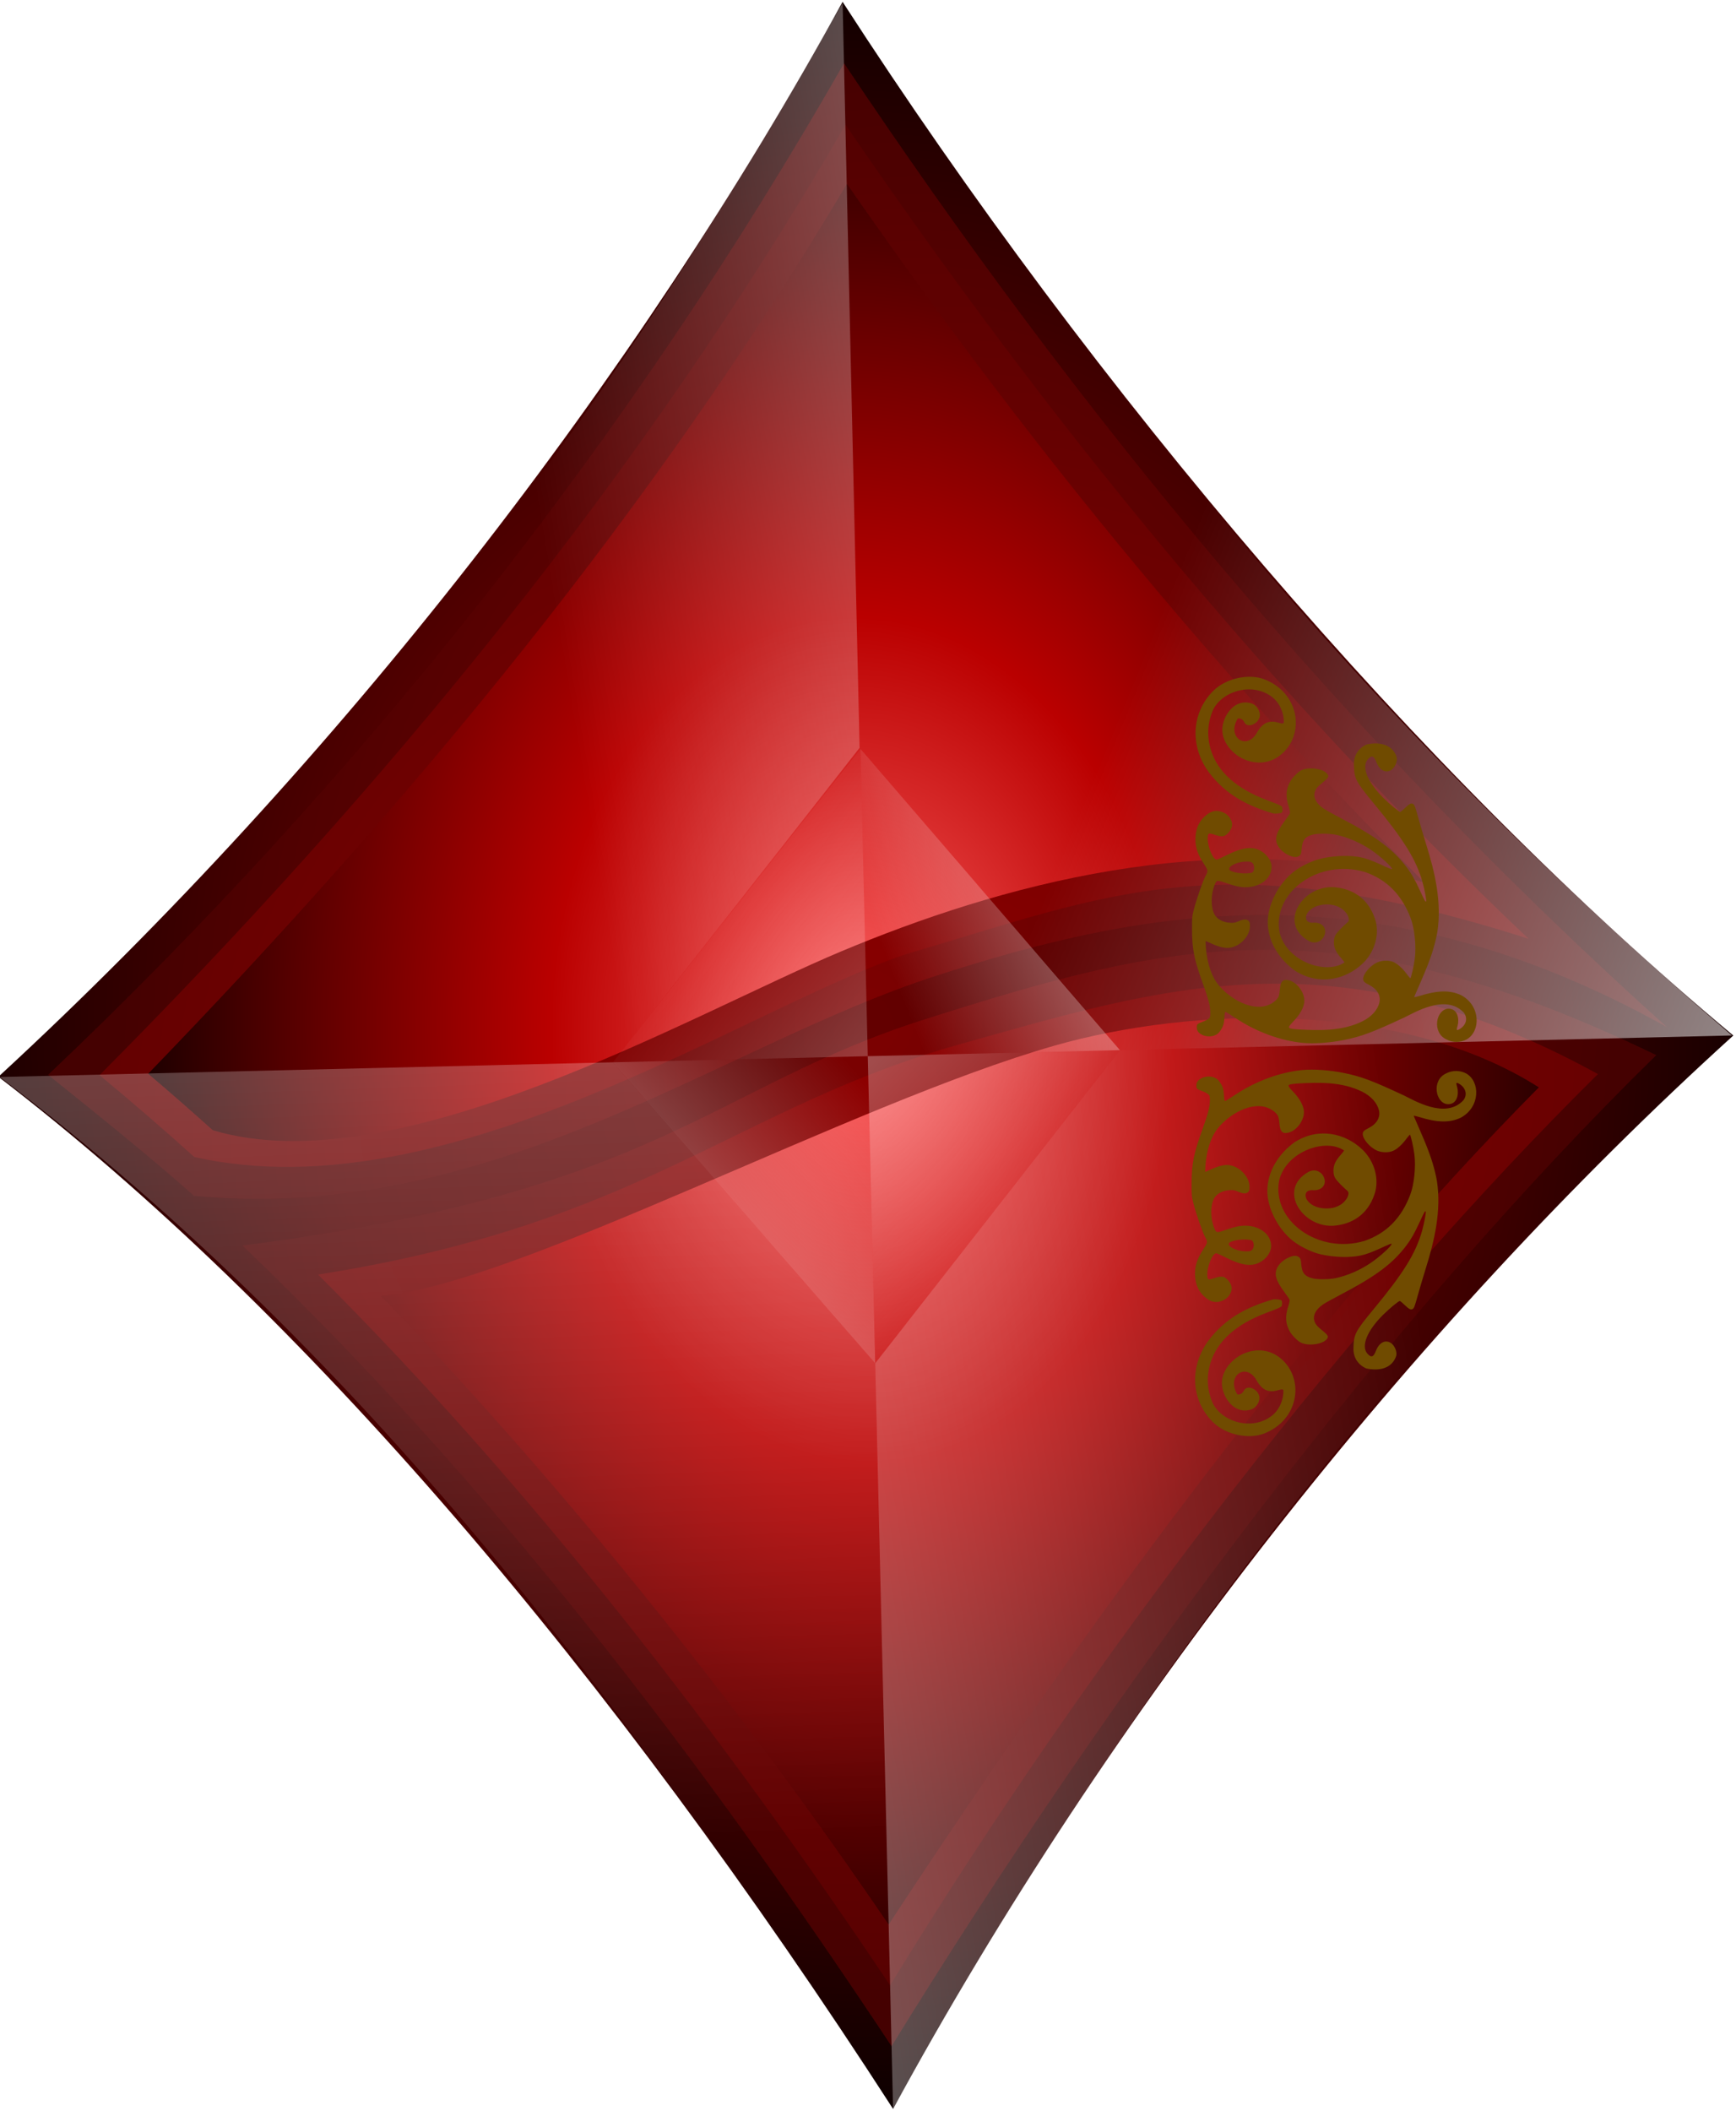
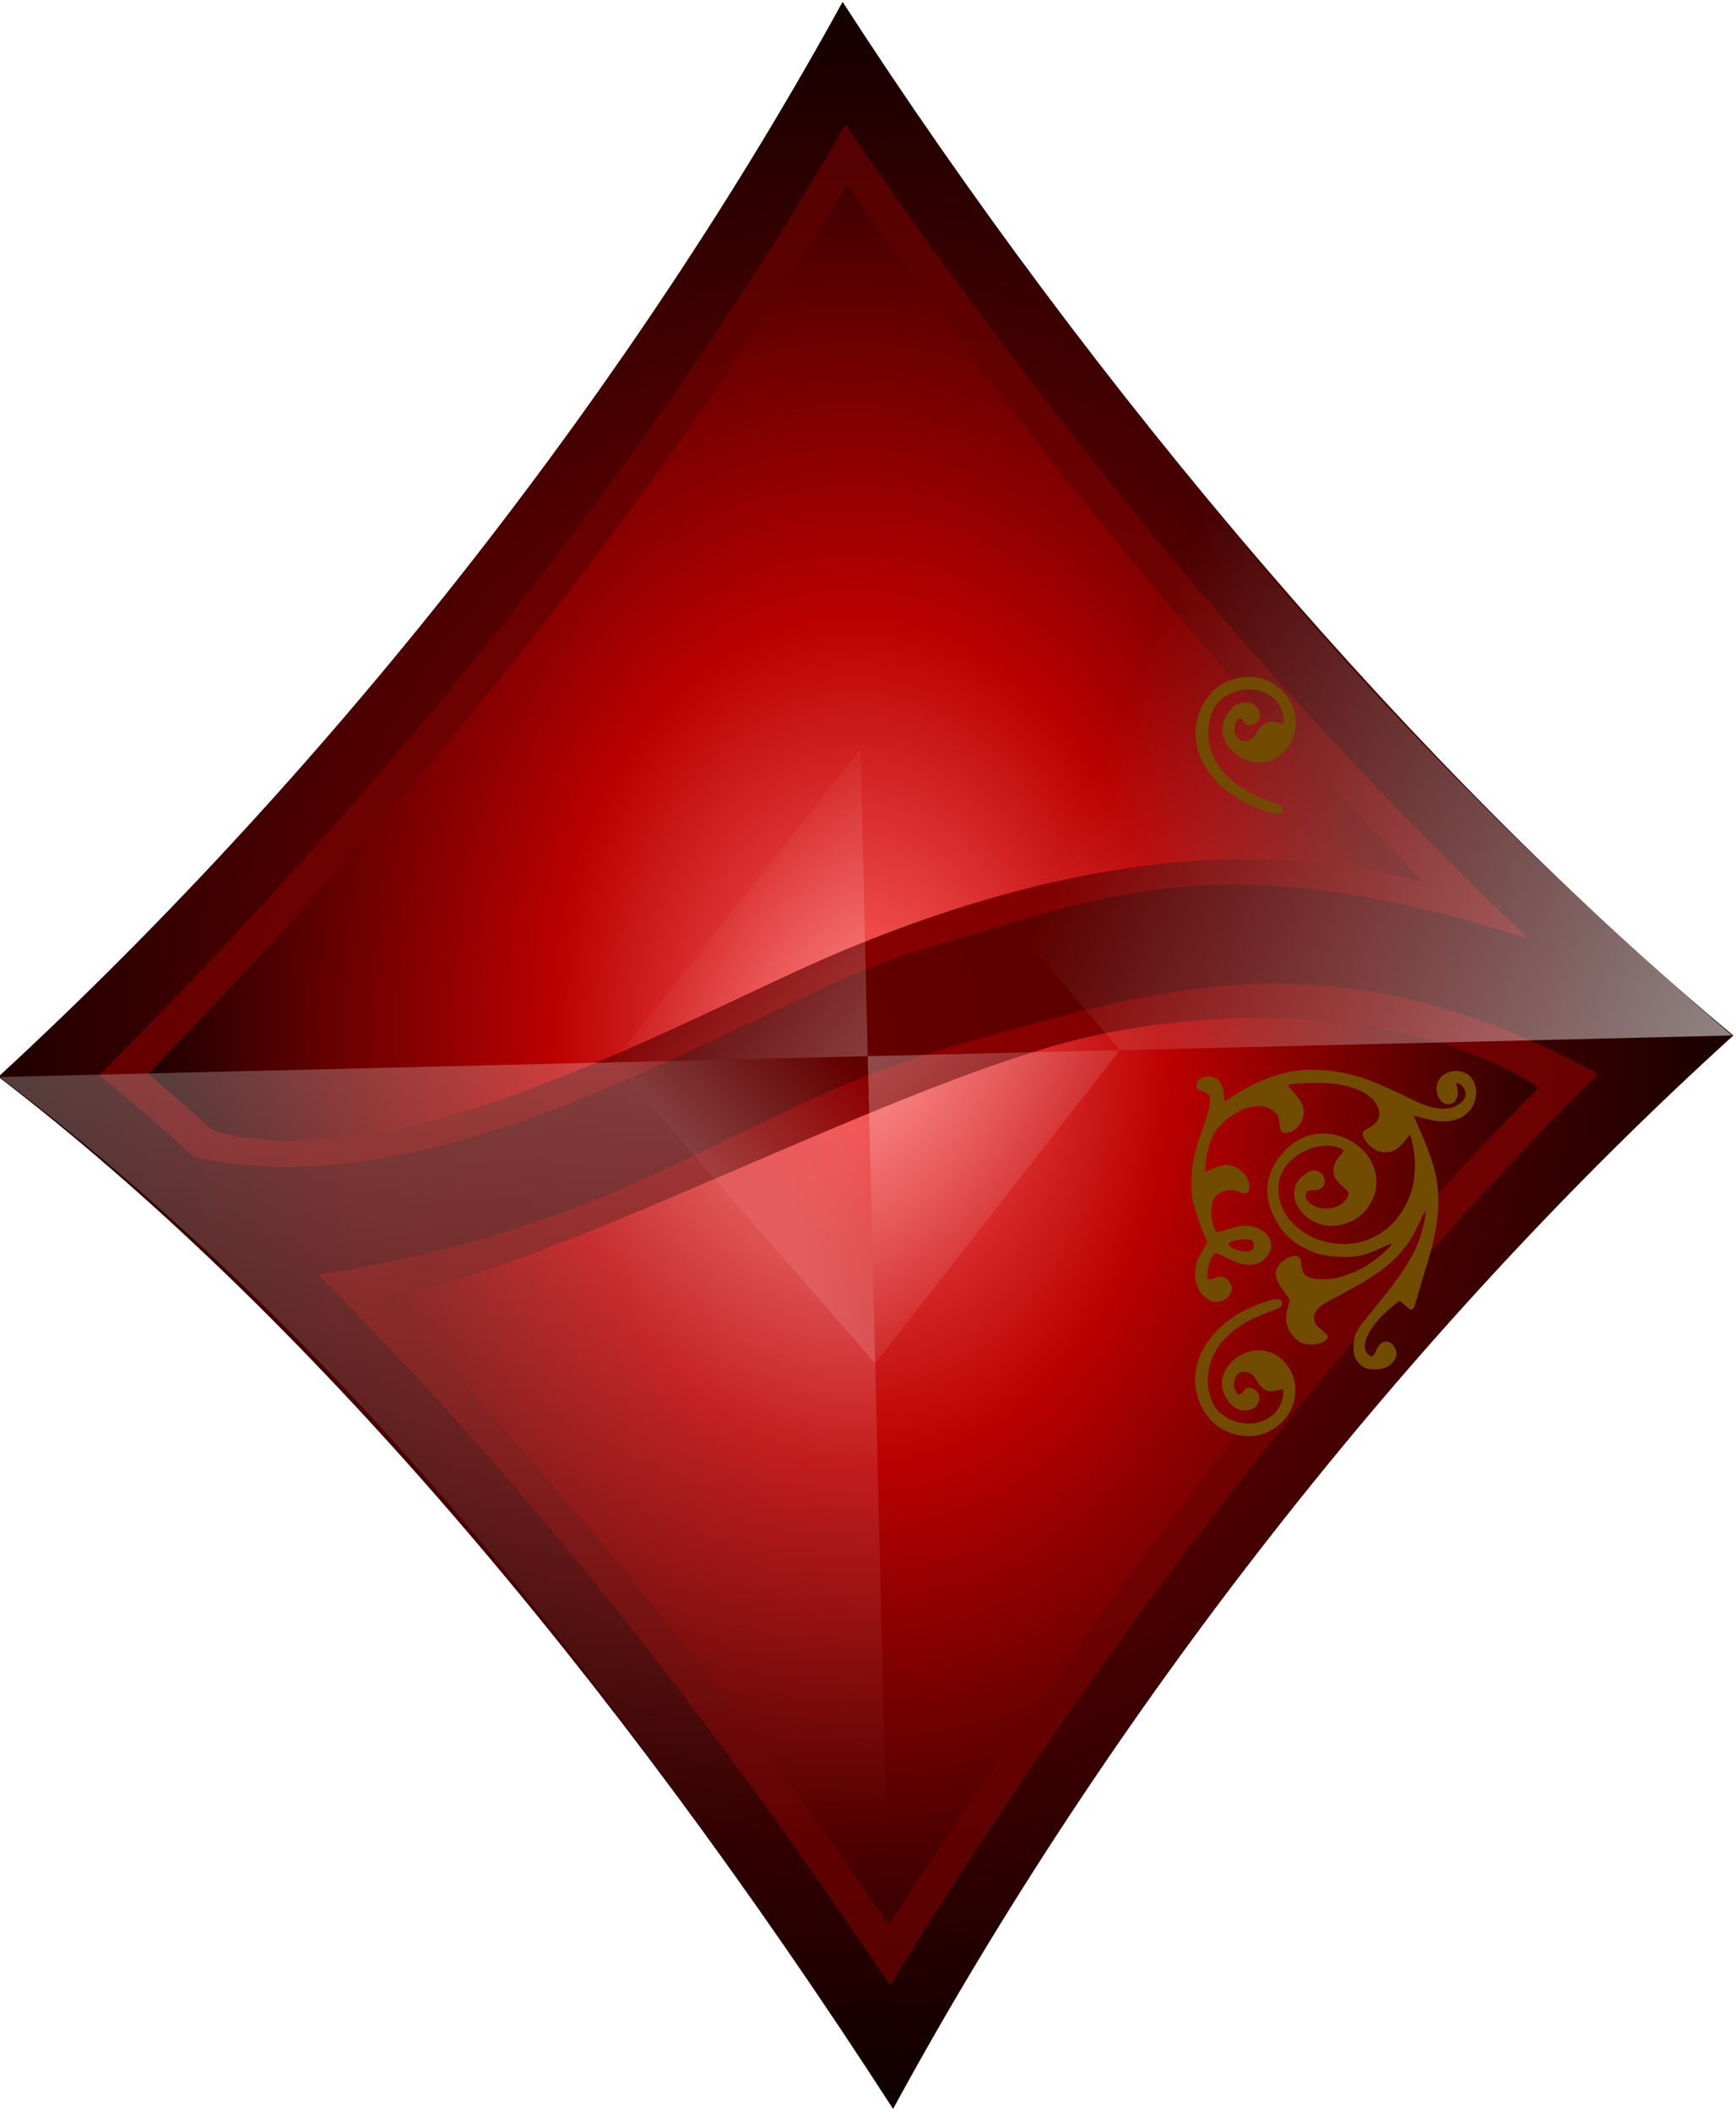
<svg xmlns="http://www.w3.org/2000/svg" xmlns:ns1="http://www.inkscape.org/namespaces/inkscape" xmlns:ns2="http://sodipodi.sourceforge.net/DTD/sodipodi-0.dtd" xmlns:xlink="http://www.w3.org/1999/xlink" width="246.831" height="300" id="svg3964" version="1.1" ns1:version="0.48.4 r9939" ns2:docname="Diamonds Symbol by Merlin2525.svg">
  <title id="title4127">Diamonds Symbol by Merlin2525.svg</title>
  <defs id="defs3966">
    <filter id="filter6045-5" ns1:label="Combined lighting" ns1:menu="Bevels" ns1:menu-tooltip="Basic specular bevel to use for building textures" color-interpolation-filters="sRGB">
      <feGaussianBlur id="feGaussianBlur6047-7" stdDeviation="6" in="SourceGraphic" result="result0" />
      <feDiffuseLighting id="feDiffuseLighting6049-3" lighting-color="#ffffff" diffuseConstant="1" surfaceScale="4" result="result5">
        <feDistantLight id="feDistantLight6051-2" elevation="45" azimuth="235" />
      </feDiffuseLighting>
      <feComposite k4="0" k3="0" k2="0" id="feComposite6053-1" in2="SourceGraphic" k1="1.4" in="result5" result="fbSourceGraphic" operator="arithmetic" />
      <feGaussianBlur id="feGaussianBlur6055-1" result="result0" in="fbSourceGraphic" stdDeviation="6" />
      <feSpecularLighting id="feSpecularLighting6057-5" specularExponent="25" specularConstant="1" surfaceScale="4" lighting-color="#ffffff" result="result1" in="result0">
        <feDistantLight id="feDistantLight6059-9" azimuth="235" elevation="45" />
      </feSpecularLighting>
      <feComposite k4="0" k1="0" id="feComposite6061-3" in2="result1" k3="1" k2="1" operator="arithmetic" result="result4" in="fbSourceGraphic" />
      <feComposite id="feComposite6063-0" in2="SourceGraphic" operator="in" result="result2" in="result4" />
    </filter>
    <filter id="filter6045-5-4" ns1:label="Combined lighting" ns1:menu="Bevels" ns1:menu-tooltip="Basic specular bevel to use for building textures" color-interpolation-filters="sRGB">
      <feGaussianBlur id="feGaussianBlur6047-7-9" stdDeviation="6" in="SourceGraphic" result="result0" />
      <feDiffuseLighting id="feDiffuseLighting6049-3-0" lighting-color="#ffffff" diffuseConstant="1" surfaceScale="4" result="result5">
        <feDistantLight id="feDistantLight6051-2-0" elevation="45" azimuth="235" />
      </feDiffuseLighting>
      <feComposite k4="0" k3="0" k2="0" id="feComposite6053-1-2" in2="SourceGraphic" k1="1.4" in="result5" result="fbSourceGraphic" operator="arithmetic" />
      <feGaussianBlur id="feGaussianBlur6055-1-9" result="result0" in="fbSourceGraphic" stdDeviation="6" />
      <feSpecularLighting id="feSpecularLighting6057-5-1" specularExponent="25" specularConstant="1" surfaceScale="4" lighting-color="#ffffff" result="result1" in="result0">
        <feDistantLight id="feDistantLight6059-9-1" azimuth="235" elevation="45" />
      </feSpecularLighting>
      <feComposite k4="0" k1="0" id="feComposite6061-3-9" in2="result1" k3="1" k2="1" operator="arithmetic" result="result4" in="fbSourceGraphic" />
      <feComposite id="feComposite6063-0-6" in2="SourceGraphic" operator="in" result="result2" in="result4" />
    </filter>
    <filter id="filter6045-5-3" ns1:label="Combined lighting" ns1:menu="Bevels" ns1:menu-tooltip="Basic specular bevel to use for building textures" color-interpolation-filters="sRGB">
      <feGaussianBlur id="feGaussianBlur6047-7-94" stdDeviation="6" in="SourceGraphic" result="result0" />
      <feDiffuseLighting id="feDiffuseLighting6049-3-9" lighting-color="#ffffff" diffuseConstant="1" surfaceScale="4" result="result5">
        <feDistantLight id="feDistantLight6051-2-09" elevation="45" azimuth="235" />
      </feDiffuseLighting>
      <feComposite k4="0" k3="0" k2="0" id="feComposite6053-1-4" in2="SourceGraphic" k1="1.4" in="result5" result="fbSourceGraphic" operator="arithmetic" />
      <feGaussianBlur id="feGaussianBlur6055-1-5" result="result0" in="fbSourceGraphic" stdDeviation="6" />
      <feSpecularLighting id="feSpecularLighting6057-5-4" specularExponent="25" specularConstant="1" surfaceScale="4" lighting-color="#ffffff" result="result1" in="result0">
        <feDistantLight id="feDistantLight6059-9-15" azimuth="235" elevation="45" />
      </feSpecularLighting>
      <feComposite k4="0" k1="0" id="feComposite6061-3-0" in2="result1" k3="1" k2="1" operator="arithmetic" result="result4" in="fbSourceGraphic" />
      <feComposite id="feComposite6063-0-3" in2="SourceGraphic" operator="in" result="result2" in="result4" />
    </filter>
    <radialGradient ns1:collect="always" xlink:href="#linearGradient4283-96-2" id="radialGradient8243" gradientUnits="userSpaceOnUse" gradientTransform="matrix(-1.047,-0.145,0.147,-1.063,-188.754,-267.257)" cx="-510.363" cy="-657.693" fx="-510.363" fy="-657.693" r="402.557" />
    <linearGradient id="linearGradient4283-96-2">
      <stop style="stop-color:#eeeeee;stop-opacity:1" offset="0" id="stop4285-9-8" />
      <stop id="stop4287-2-1" offset="0.254" style="stop-color:#980101;stop-opacity:1" />
      <stop style="stop-color:#000000;stop-opacity:1" offset="1" id="stop4289-59-8" />
    </linearGradient>
    <radialGradient ns1:collect="always" xlink:href="#linearGradient4275-9-3" id="radialGradient8245" gradientUnits="userSpaceOnUse" gradientTransform="matrix(-0.271,0.663,-1.228,-0.501,-441.444,153.191)" cx="76.245" cy="-465.713" fx="76.245" fy="-465.713" r="402.557" />
    <linearGradient id="linearGradient4275-9-3">
      <stop id="stop4277-7-6" offset="0" style="stop-color:#eeeeee;stop-opacity:1" />
      <stop style="stop-color:#d40000;stop-opacity:1" offset="0.311" id="stop4281-6-1" />
      <stop id="stop4279-1-9" offset="1" style="stop-color:#000000;stop-opacity:1" />
    </linearGradient>
    <radialGradient ns1:collect="always" xlink:href="#linearGradient4153-8-7" id="radialGradient8247" gradientUnits="userSpaceOnUse" gradientTransform="matrix(0.143,0.733,-0.586,0.115,122.658,364.978)" cx="167.18" cy="-7.093" fx="167.18" fy="-7.093" r="401.418" />
    <linearGradient ns1:collect="always" id="linearGradient4153-8-7">
      <stop style="stop-color:#000000;stop-opacity:1;" offset="0" id="stop4155-72-9" />
      <stop style="stop-color:#000000;stop-opacity:0;" offset="1" id="stop4157-1-9" />
    </linearGradient>
    <radialGradient ns1:collect="always" xlink:href="#linearGradient3824-0-5" id="radialGradient8249" gradientUnits="userSpaceOnUse" gradientTransform="matrix(0.724,-0.081,0.098,0.874,-145.572,317.842)" cx="447.73" cy="331.097" fx="447.73" fy="331.097" r="329.516" />
    <linearGradient id="linearGradient3824-0-5">
      <stop style="stop-color:#ff3b3b;stop-opacity:1;" offset="0" id="stop3826-9-9" />
      <stop id="stop3832-9-6" offset="0.5" style="stop-color:#980101;stop-opacity:1" />
      <stop style="stop-color:#000000;stop-opacity:1" offset="1" id="stop3828-8-8" />
    </linearGradient>
    <radialGradient ns1:collect="always" xlink:href="#linearGradient3816-1-9" id="radialGradient8251" gradientUnits="userSpaceOnUse" gradientTransform="matrix(0.075,0.697,-0.922,0.1,401.871,57.204)" cx="796.987" cy="288.455" fx="796.987" fy="288.455" r="329.516" />
    <linearGradient id="linearGradient3816-1-9">
      <stop id="stop3818-1-1" offset="0" style="stop-color:#eeeeee;stop-opacity:1" />
      <stop style="stop-color:#980101;stop-opacity:1" offset="0.479" id="stop3820-3-1" />
      <stop id="stop3822-6-3" offset="1" style="stop-color:#000000;stop-opacity:1" />
    </linearGradient>
    <radialGradient ns1:collect="always" xlink:href="#linearGradient3816-1-9" id="radialGradient8253" gradientUnits="userSpaceOnUse" gradientTransform="matrix(-0.028,0.56,-0.516,-0.026,394.21,214.107)" cx="812.602" cy="168.808" fx="812.602" fy="168.808" r="329.516" />
    <filter id="filter6045-5-9" ns1:label="Combined lighting" ns1:menu="Bevels" ns1:menu-tooltip="Basic specular bevel to use for building textures" color-interpolation-filters="sRGB">
      <feGaussianBlur id="feGaussianBlur6047-7-4" stdDeviation="6" in="SourceGraphic" result="result0" />
      <feDiffuseLighting id="feDiffuseLighting6049-3-97" lighting-color="#ffffff" diffuseConstant="1" surfaceScale="4" result="result5">
        <feDistantLight id="feDistantLight6051-2-3" elevation="45" azimuth="235" />
      </feDiffuseLighting>
      <feComposite k4="0" k3="0" k2="0" id="feComposite6053-1-1" in2="SourceGraphic" k1="1.4" in="result5" result="fbSourceGraphic" operator="arithmetic" />
      <feGaussianBlur id="feGaussianBlur6055-1-4" result="result0" in="fbSourceGraphic" stdDeviation="6" />
      <feSpecularLighting id="feSpecularLighting6057-5-9" specularExponent="25" specularConstant="1" surfaceScale="4" lighting-color="#ffffff" result="result1" in="result0">
        <feDistantLight id="feDistantLight6059-9-5" azimuth="235" elevation="45" />
      </feSpecularLighting>
      <feComposite k4="0" k1="0" id="feComposite6061-3-5" in2="result1" k3="1" k2="1" operator="arithmetic" result="result4" in="fbSourceGraphic" />
      <feComposite id="feComposite6063-0-1" in2="SourceGraphic" operator="in" result="result2" in="result4" />
    </filter>
    <radialGradient r="61.742" fy="200.932" fx="-91.799" cy="200.932" cx="-91.799" gradientTransform="matrix(0.033,1.344,-1.199,0.03,128.39,340.215)" gradientUnits="userSpaceOnUse" id="radialGradient10703" xlink:href="#linearGradient15398" ns1:collect="always" />
    <linearGradient id="linearGradient15398">
      <stop style="stop-color:#640000;stop-opacity:1" offset="0" id="stop15400" />
      <stop id="stop15414" offset="0.5" style="stop-color:#530000;stop-opacity:1;" />
      <stop style="stop-color:#000000;stop-opacity:1" offset="1" id="stop15402" />
    </linearGradient>
    <radialGradient r="57.62" fy="217.15" fx="-113.502" cy="217.15" cx="-113.502" gradientTransform="matrix(0.91,0.147,-0.195,1.208,28.633,-21.297)" gradientUnits="userSpaceOnUse" id="radialGradient10705" xlink:href="#linearGradient15390" ns1:collect="always" />
    <linearGradient ns1:collect="always" id="linearGradient15390">
      <stop style="stop-color:#7d0101;stop-opacity:1" offset="0" id="stop15392" />
      <stop style="stop-color:#450101;stop-opacity:1" offset="1" id="stop15394" />
    </linearGradient>
    <radialGradient r="53.294" fy="218.497" fx="-55.922" cy="218.497" cx="-55.922" gradientTransform="matrix(1.406,-0.243,0.212,1.224,-86.237,-61.942)" gradientUnits="userSpaceOnUse" id="radialGradient10707" xlink:href="#linearGradient15382" ns1:collect="always" />
    <linearGradient ns1:collect="always" id="linearGradient15382">
      <stop style="stop-color:#8e0000;stop-opacity:1" offset="0" id="stop15384" />
      <stop style="stop-color:#550101;stop-opacity:1" offset="1" id="stop15386" />
    </linearGradient>
    <radialGradient r="49.45" fy="224.289" fx="-116.184" cy="224.289" cx="-116.184" gradientTransform="matrix(1.142,-0.016,0.022,1.557,11.33,-128.564)" gradientUnits="userSpaceOnUse" id="radialGradient10709" xlink:href="#linearGradient15444" ns1:collect="always" />
    <linearGradient id="linearGradient15444">
      <stop style="stop-color:#ff6363;stop-opacity:1" offset="0" id="stop15446" />
      <stop id="stop15454" offset="0.391" style="stop-color:#ba0000;stop-opacity:1" />
      <stop style="stop-color:#000000;stop-opacity:1" offset="1" id="stop15448" />
    </linearGradient>
    <linearGradient y2="165.849" x2="-95.017" y1="274.376" x1="-93.763" gradientTransform="translate(-7.7720437e-7,-3.4829798e-6)" gradientUnits="userSpaceOnUse" id="linearGradient10711" xlink:href="#linearGradient14802" ns1:collect="always" />
    <linearGradient id="linearGradient14802">
      <stop id="stop14804" offset="0" style="stop-color:#ffffff;stop-opacity:0.669;" />
      <stop id="stop14806" offset="1" style="stop-color:#fffbfb;stop-opacity:0;" />
    </linearGradient>
    <linearGradient y2="182.279" x2="-158.415" y1="171.561" x1="-80.235" gradientTransform="translate(-2.6771324e-6,5.6118173e-6)" gradientUnits="userSpaceOnUse" id="linearGradient10713" xlink:href="#linearGradient14802" ns1:collect="always" />
    <linearGradient y2="238.172" x2="-132.154" y1="217.806" x1="-178.58" gradientUnits="userSpaceOnUse" id="linearGradient10715" xlink:href="#linearGradient14802" ns1:collect="always" />
    <linearGradient y2="238.44" x2="-97.428" y1="247.015" x1="-158.075" gradientUnits="userSpaceOnUse" id="linearGradient10717" xlink:href="#linearGradient14802" ns1:collect="always" />
    <linearGradient y2="204.983" x2="-129.442" y1="236.496" x1="-96.702" gradientUnits="userSpaceOnUse" id="linearGradient10719" xlink:href="#linearGradient14802" ns1:collect="always" />
    <linearGradient y2="219.91" x2="-116.333" y1="199.555" x1="-93.323" gradientUnits="userSpaceOnUse" id="linearGradient10721" xlink:href="#linearGradient14802" ns1:collect="always" />
    <linearGradient y2="233.172" x2="-105.176" y1="208.746" x1="-135.692" gradientUnits="userSpaceOnUse" id="linearGradient10723" xlink:href="#linearGradient14802" ns1:collect="always" />
    <linearGradient y2="232.268" x2="-116.839" y1="240.862" x1="-140.064" gradientUnits="userSpaceOnUse" id="linearGradient10725" xlink:href="#linearGradient14802" ns1:collect="always" />
    <filter id="filter6045-5-7" ns1:label="Combined lighting" ns1:menu="Bevels" ns1:menu-tooltip="Basic specular bevel to use for building textures" color-interpolation-filters="sRGB">
      <feGaussianBlur id="feGaussianBlur6047-7-7" stdDeviation="6" in="SourceGraphic" result="result0" />
      <feDiffuseLighting id="feDiffuseLighting6049-3-00" lighting-color="#ffffff" diffuseConstant="1" surfaceScale="4" result="result5">
        <feDistantLight id="feDistantLight6051-2-8" elevation="45" azimuth="235" />
      </feDiffuseLighting>
      <feComposite k4="0" k3="0" k2="0" id="feComposite6053-1-17" in2="SourceGraphic" k1="1.4" in="result5" result="fbSourceGraphic" operator="arithmetic" />
      <feGaussianBlur id="feGaussianBlur6055-1-3" result="result0" in="fbSourceGraphic" stdDeviation="6" />
      <feSpecularLighting id="feSpecularLighting6057-5-0" specularExponent="25" specularConstant="1" surfaceScale="4" lighting-color="#ffffff" result="result1" in="result0">
        <feDistantLight id="feDistantLight6059-9-12" azimuth="235" elevation="45" />
      </feSpecularLighting>
      <feComposite k4="0" k1="0" id="feComposite6061-3-2" in2="result1" k3="1" k2="1" operator="arithmetic" result="result4" in="fbSourceGraphic" />
      <feComposite id="feComposite6063-0-0" in2="SourceGraphic" operator="in" result="result2" in="result4" />
    </filter>
  </defs>
  <ns2:namedview id="base" pagecolor="#ffffff" bordercolor="#666666" borderopacity="1.0" ns1:pageopacity="0.0" ns1:pageshadow="2" ns1:zoom="1.2608332" ns1:cx="134.44526" ns1:cy="132.23443" ns1:document-units="px" ns1:current-layer="layer1" showgrid="false" ns1:window-width="1309" ns1:window-height="744" ns1:window-x="57" ns1:window-y="24" ns1:window-maximized="1" fit-margin-top="0" fit-margin-left="0" fit-margin-right="0" fit-margin-bottom="0" showborder="false" ns1:showpageshadow="false" />
  <g ns1:label="Layer 1" ns1:groupmode="layer" id="layer1" transform="translate(-282.088,-391.101)">
    <g transform="matrix(2.66,0,0,2.66,-1984.997,727.086)" id="g46899">
      <g id="g10120" transform="matrix(-0.751,0.018,-0.018,-0.751,814.91,98.454)">
        <path style="fill:url(#radialGradient10703);fill-opacity:1;fill-rule:nonzero;stroke:none" d="m -178.444,221.332 c 23.65,-20.428 45.595,-47.087 61.599,-74.898 19.332,31.564 40.55,57.743 61.885,74.921 -24.82,21.79 -46.683,48.79 -61.885,74.999 -17.301,-28.224 -39.78,-55.938 -61.6,-75.022 z" id="path10122" ns1:connector-curvature="0" ns2:nodetypes="ccccc" />
-         <path ns1:connector-curvature="0" id="path10124" d="m -173.739,222.038 c 22.651,21.349 40.978,44.846 56.895,69.95 15.821,-26.231 35.638,-50.08 58.344,-70.581 -2.944,-2.482 -7.376,-6.218 -10.172,-8.853 -21.279,-2.484 -37.672,9.779 -53.12,14.371 -14.685,4.365 -31.297,7.302 -51.947,-4.886 z m 101.708,-13.099 c -17.269,-17.311 -31.816,-37.341 -44.813,-58.047 -16.596,25.581 -36.632,51.035 -56.088,69.176 22.71,11.678 34.727,8.807 51.926,3.809 15.299,-4.446 19.234,-11.845 48.975,-14.938 z" style="fill:url(#radialGradient10705);fill-opacity:1;fill-rule:nonzero;stroke:none" ns2:nodetypes="ccccsccccsc" />
        <path ns1:connector-curvature="0" id="path10126" d="m -164.052,228.552 c 17.915,17.771 33.494,37.896 47.209,59.065 14.971,-24.533 34.135,-46.642 54.684,-66.318 -2.242,-1.948 -4.442,-3.944 -6.6,-5.982 -17.987,-4.502 -39.548,9.718 -51.072,13.238 -14.204,3.776 -22.393,7.569 -44.22,0 z m 86.689,-21.806 c -14.908,-15.634 -27.896,-33.29 -39.48,-51.521 -15.229,23.605 -34.395,47.118 -51.905,63.595 18.411,10.699 31.032,6.85 45.223,3.24 16.11,-4.099 22.994,-12.248 46.162,-15.313 z" style="fill:url(#radialGradient10707);fill-opacity:1;fill-rule:nonzero;stroke:none" ns2:nodetypes="cccccccccccc" />
        <path ns1:connector-curvature="0" id="path10128" d="m -156.735,232.732 c 14.829,15.534 28.065,32.727 39.891,50.673 14.288,-22.788 32.102,-43.25 51.221,-62.088 -1.521,-1.356 -3.022,-2.734 -4.504,-4.131 -13.114,-4.233 -34.208,7.431 -45.016,11.655 -11.05,4.319 -26.768,8.458 -41.592,3.892 z m 74.935,-27.612 c -12.795,-13.959 -24.809,-29.723 -35.044,-45.572 -15.078,21.847 -31.333,42.724 -47.678,58.428 9.673,6.498 24.608,6.332 34.396,3.789 14.44,-3.752 38.549,-16.04 48.326,-16.645 z" style="fill:url(#radialGradient10709);fill-opacity:1;fill-rule:nonzero;stroke:none" ns2:nodetypes="ccccsccccsc" />
        <path ns2:nodetypes="ccccc" ns1:connector-curvature="0" id="path10130" d="m -116.844,199.486 0,-53.216 c 17.067,27.611 35.537,54.193 61.79,75.067 l -43.638,0 z" style="opacity:0.704;fill:url(#linearGradient10711);stroke:none" />
-         <path ns2:nodetypes="ccccc" ns1:connector-curvature="0" id="path10132" d="m -116.844,199.486 -17.943,21.851 -43.561,0 c 23.962,-20.562 44.357,-45.664 61.504,-74.899 z" style="opacity:0.794;fill:url(#linearGradient10713);stroke:none" />
        <path ns2:nodetypes="ccccc" ns1:connector-curvature="0" id="path10134" d="m -178.347,221.337 43.561,0 17.943,22.014 0,52.924 c -15.538,-24.116 -31.976,-48.389 -61.504,-74.938 z" style="opacity:0.802;fill:url(#linearGradient10715);stroke:none" />
-         <path ns2:nodetypes="ccccc" ns1:connector-curvature="0" id="path10136" d="m -116.844,296.274 c 13.142,-21.459 26.827,-43.175 61.79,-74.938 l -43.638,0 -18.089,21.938 z" style="fill:url(#linearGradient10717);stroke:none" />
        <path ns1:connector-curvature="0" id="path10138" d="m -134.787,221.337 17.948,0 -0.005,-21.851 z" style="fill:url(#linearGradient10719);stroke:none" />
        <path ns1:connector-curvature="0" id="path10140" d="m -116.839,221.337 -0.005,-21.851 18.152,21.851 z" style="opacity:0.905;fill:url(#linearGradient10721);stroke:none" />
        <path ns1:connector-curvature="0" id="path10142" d="m -116.839,221.337 -0.005,21.862 18.152,-21.862 z" style="opacity:0.827;fill:url(#linearGradient10723);stroke:none" />
-         <path ns1:connector-curvature="0" id="path10144" d="m -134.787,221.337 17.943,21.862 0.005,-21.862 z" style="fill:url(#linearGradient10725);stroke:none" />
      </g>
      <g transform="matrix(-0.291,0,0,0.291,-347.833,88.635)" id="g12146">
        <g id="g12148-3" style="fill:#704b00;fill-opacity:1;stroke:none;filter:url(#filter6045-5-7)" transform="matrix(-0.259,0,0,-0.259,-4407.715,-630.856)">
          <path ns1:connector-curvature="0" id="path12150-6" d="m -192.275,-505.106 c -18.733,-5.56 -33.519,-13.306 -45.506,-29 -13.801,-18.569 -12.589,-42.595 3.185,-58.092 9.161,-9 25.309,-12.11 35.918,-8.058 24.184,9.238 28.924,36.836 13.774,51.786 -10.736,10.594 -24.721,8.101 -32.981,2.127 -6.484,-4.689 -12.118,-12.815 -10.056,-21.966 2.149,-9.536 10.446,-18.514 20.938,-14.581 3.296,1.377 5.877,5.693 5.152,9.149 -1.139,5.429 -8.826,8.352 -10.902,4.02 -1.34,-2.797 -3.837,-2.967 -4.669,-2.647 -8.156,13.387 6.746,23.207 13.942,9.378 4.229,-7.184 9.121,-8.268 15.363,-6.353 2.812,0.784 3.391,0.534 3.388,-0.786 -0.017,-6.145 -2.671,-12.385 -6.983,-16.413 -13.801,-12.246 -36.169,-5.887 -43.057,7.709 -4.385,9.82 -4.526,19.793 -1.559,29.173 4.938,15.327 18.26,27.104 39.773,35.161 8.732,3.27 10.283,3.98 10.62,4.856 0.409,1.065 0.357,3.09 -0.098,3.807 -0.393,0.62 -4.637,1.116 -6.24,0.729 l 0,0 z" style="fill:#704b00;fill-opacity:1;fill-rule:nonzero;stroke:none" ns2:nodetypes="ccssssscsscccscccsscccc" />
          <path ns1:connector-curvature="0" id="path12152-8" d="m -171.278,-342.457 c -15.925,-1.538 -33.077,-7.86 -47.688,-17.579 -3.611,-2.402 -6.825,-4.367 -7.142,-4.367 -0.406,0 -0.642,1.25 -0.799,4.231 -0.233,4.437 -0.991,6.611 -3.447,9.884 -2.504,3.338 -8.006,4.26 -12.388,2.076 -2.623,-1.307 -3.741,-2.897 -3.729,-5.305 0.01,-2.158 0.32,-2.454 3.988,-3.814 1.81,-0.671 3.813,-1.704 4.451,-2.295 1.029,-0.953 1.16,-1.437 1.16,-4.281 0,-4.462 -1.287,-9.533 -5.086,-20.044 -6.424,-17.772 -7.835,-24.714 -7.88,-38.774 -0.028,-8.545 0.054,-9.473 1.232,-14.067 1.891,-7.375 6.538,-20.763 8.36,-24.086 1.925,-3.511 1.877,-3.84 -1.255,-8.617 -4.291,-6.542 -5.946,-11.407 -5.93,-17.425 0.021,-7.581 2.755,-13.351 8.303,-17.519 3.139,-2.359 6.293,-3.034 9.634,-2.062 3.207,0.932 5.529,2.72 7.004,5.391 1.884,3.412 1.316,6.645 -1.732,9.871 -2.569,2.719 -4.371,2.965 -9.415,1.285 -4.642,-1.546 -5.064,-1.322 -5.064,2.694 0,6.123 3.748,14.896 6.369,14.91 0.396,0.002 3.602,-1.445 7.125,-3.216 10.505,-5.282 17.442,-6.32 23.252,-3.477 4.955,2.424 8.525,7.341 8.534,11.755 0.019,8.848 -9.172,15.3 -20.548,14.425 -2.895,-0.223 -5.615,-0.883 -10.69,-2.597 -7.609,-2.57 -7.601,-2.57 -9.013,0.724 -2.847,6.641 -2.985,15.932 -0.314,21.095 1.738,3.359 6.007,5.727 10.837,6.011 2.973,0.175 3.791,0.042 6.131,-0.997 3.512,-1.558 5.939,-1.67 7.274,-0.334 0.825,0.826 0.999,1.51 0.977,3.85 -0.064,6.998 -7.062,14.367 -14.469,15.238 -3.349,0.394 -7.014,-0.438 -12.447,-2.826 l -4.528,-1.99 c 0.052,11.474 3.154,23.544 8.614,30.499 8.356,10.642 24.739,19.94 36.602,14.578 2.916,-1.332 5.371,-3.401 6.424,-5.412 0.358,-0.684 0.778,-2.846 0.933,-4.803 0.495,-6.267 2.14,-8.052 6.465,-7.015 6.156,1.477 11.673,9.394 10.928,15.683 -0.465,3.927 -3.126,8.634 -7.478,13.225 -4.902,5.173 -4.857,5.26 3.091,5.941 15.757,0.863 31.469,1.217 45.732,-5.799 6.354,-3.178 10.758,-8.088 11.923,-13.295 1.124,-5.021 -1.588,-9.609 -7.418,-12.553 -3.315,-1.673 -4.069,-2.453 -4.069,-4.209 0,-3.558 4.971,-9.386 9.935,-11.646 3.435,-1.564 8.427,-1.676 11.586,-0.26 2.86,1.282 6.147,4.212 9.067,8.081 1.351,1.79 2.617,3.317 2.813,3.392 0.509,0.196 2.606,-8.942 3.233,-14.089 1.076,-8.83 -0.186,-21.122 -2.913,-28.364 -6.268,-16.646 -16.864,-27.395 -32.349,-32.814 -32.862,-9.919 -66.301,14.48 -60.615,43.11 5.385,20.665 33.165,29.849 45.978,20.948 0,-0.204 -1.166,-1.707 -2.592,-3.34 -3.563,-4.083 -4.949,-7.177 -4.914,-10.975 0.02,-2.165 0.312,-3.526 1.077,-5.007 1.094,-2.119 5.672,-6.586 8.751,-9.249 1.23,-1.064 0.884,-2.649 0.071,-4.635 -5.031,-9.492 -18.299,-9.209 -24.631,-5.551 -2.598,1.606 -4.927,3.9 -5.044,6.69 -0.148,3.529 3.032,4.079 5.097,3.915 6.479,-0.513 10.278,4.153 7.735,9.513 -1.83,3.855 -6.451,5.904 -10.9,3.389 -22.499,-12.724 -3.488,-40.74 19.476,-37.963 14.471,1.75 24.05,10.243 28.034,23.991 2.867,11.571 -2.039,23.05 -9.077,29.798 -11.981,11.488 -30.865,16.228 -48.023,5.388 -11.419,-8.132 -19.402,-20.834 -19.485,-34.412 -0.075,-12.302 7.514,-27.105 17.964,-35.508 4.478,-3.601 12.128,-7.508 17.896,-9.141 6.093,-1.725 14.922,-2.681 21.767,-2.359 8.892,0.419 13.155,1.675 25.951,7.648 2.323,1.084 4.357,1.838 4.521,1.675 0.852,-0.852 -8.21,-9.179 -14.839,-13.634 -7.718,-5.187 -16.217,-8.866 -24.82,-10.744 -4.151,-0.906 -12.556,-1.023 -15.971,-0.223 -5.923,1.388 -7.917,3.829 -8.428,10.321 -0.247,3.14 -0.452,3.805 -1.445,4.689 -1.637,1.457 -4.309,1.357 -7.738,-0.289 -3.619,-1.737 -6.141,-3.991 -7.728,-6.908 -2.475,-4.547 -1.145,-9.302 4.836,-17.296 1.945,-2.599 3.66,-5.117 3.811,-5.594 0.152,-0.477 -0.269,-2.574 -0.934,-4.659 -2.336,-7.322 -2.002,-12.305 1.204,-18.01 1.416,-2.52 5.357,-6.51 7.548,-7.643 5.216,-2.698 15.568,-1.405 18.49,2.309 1.663,2.114 1.383,2.544 -5.234,8.042 -6.035,5.014 -4.815,11.689 3.096,16.93 1.296,0.859 6.783,3.88 12.192,6.713 25.045,13.118 36.972,22.065 46.633,34.982 3.378,4.516 5.654,8.548 9.292,16.455 3.196,6.947 3.765,7.945 4.251,7.459 0.429,-0.429 -1.056,-8.38 -2.563,-13.722 -4.521,-16.035 -13.128,-29.918 -34.679,-55.933 -13.024,-15.722 -13.706,-17.541 -13.993,-27.228 -0.193,-6.508 3.108,-11.781 9.143,-14.433 8.915,-1.898 17.834,-0.167 21.013,8.424 1.253,3.387 -1.23,8.282 -3.8,9.794 -3.944,2.321 -8.235,-0.024 -10.398,-5.685 -1.734,-4.538 -3.369,-5.068 -6.085,-1.975 -4.632,5.276 -0.189,16.247 11.114,27.443 4.611,4.567 10.975,9.835 11.881,9.835 0.323,0 1.951,-1.338 3.619,-2.973 2.919,-2.862 4.298,-3.506 5.62,-2.623 0.913,0.61 1.479,2.153 3.572,9.747 1.139,4.133 3.635,12.557 5.546,18.721 6.281,19.956 11.208,41.175 7.99,62.202 -3.156,17.552 -10.272,31.463 -16.468,46.146 0,0.23 1.595,-0.077 3.545,-0.681 13.284,-4.118 21.822,-4.293 29.776,-0.61 14.108,7.616 13.889,25.838 3.799,31.434 -4.359,2.255 -9.766,2.266 -14.02,0.041 -10.797,-4.817 -7.629,-21.383 1.07,-21.882 6.707,-0.165 7.927,7.217 6.706,11.885 -0.847,3.154 -0.846,3.202 0.071,3.202 4.532,-1.801 8.069,-7.102 4.351,-12.2 -12.761,-13.943 -35.533,0.185 -42.159,3.278 -22.655,10.58 -30.269,13.436 -42.54,15.954 -9.873,2.026 -21.672,2.867 -29.549,2.107 z m -36.418,-120.558 c 2.125,-0.44 2.66,-4.989 0.805,-6.844 -0.976,-0.976 -1.537,-1.123 -4.297,-1.123 -7.598,0 -15.242,4.476 -11.19,6.553 3.279,1.68 10.186,2.346 14.682,1.414 z" style="fill:#704b00;fill-opacity:1;fill-rule:nonzero;stroke:none" ns2:nodetypes="sssssssssssssssssssssscsssssssscsssscscsssssccssssssssscccscssccssssscscssssscsssssssssssssssssssssscssssssssscccsccccccccscssssss" />
        </g>
        <g transform="matrix(-0.259,0,0,0.259,-4407.793,-458.451)" style="fill:#704b00;fill-opacity:1;stroke:none;filter:url(#filter6045-5-7)" id="g12154">
          <path ns2:nodetypes="ccssssscsscccscccsscccc" style="fill:#704b00;fill-opacity:1;fill-rule:nonzero;stroke:none" d="m -192.275,-505.106 c -18.733,-5.56 -33.519,-13.306 -45.506,-29 -13.801,-18.569 -12.589,-42.595 3.185,-58.092 9.161,-9 25.309,-12.11 35.918,-8.058 24.184,9.238 28.924,36.836 13.774,51.786 -10.736,10.594 -24.721,8.101 -32.981,2.127 -6.484,-4.689 -12.118,-12.815 -10.056,-21.966 2.149,-9.536 10.446,-18.514 20.938,-14.581 3.296,1.377 5.877,5.693 5.152,9.149 -1.139,5.429 -8.826,8.352 -10.902,4.02 -1.34,-2.797 -3.837,-2.967 -4.669,-2.647 -8.156,13.387 6.746,23.207 13.942,9.378 4.229,-7.184 9.121,-8.268 15.363,-6.353 2.812,0.784 3.391,0.534 3.388,-0.786 -0.017,-6.145 -2.671,-12.385 -6.983,-16.413 -13.801,-12.246 -36.169,-5.887 -43.057,7.709 -4.385,9.82 -4.526,19.793 -1.559,29.173 4.938,15.327 18.26,27.104 39.773,35.161 8.732,3.27 10.283,3.98 10.62,4.856 0.409,1.065 0.357,3.09 -0.098,3.807 -0.393,0.62 -4.637,1.116 -6.24,0.729 l 0,0 z" id="path12156" ns1:connector-curvature="0" />
-           <path ns2:nodetypes="sssssssssssssssssssssscsssssssscsssscscsssssccssssssssscccscssccssssscscssssscsssssssssssssssssssssscssssssssscccsccccccccscssssss" style="fill:#704b00;fill-opacity:1;fill-rule:nonzero;stroke:none" d="m -171.278,-342.457 c -15.925,-1.538 -33.077,-7.86 -47.688,-17.579 -3.611,-2.402 -6.825,-4.367 -7.142,-4.367 -0.406,0 -0.642,1.25 -0.799,4.231 -0.233,4.437 -0.991,6.611 -3.447,9.884 -2.504,3.338 -8.006,4.26 -12.388,2.076 -2.623,-1.307 -3.741,-2.897 -3.729,-5.305 0.01,-2.158 0.32,-2.454 3.988,-3.814 1.81,-0.671 3.813,-1.704 4.451,-2.295 1.029,-0.953 1.16,-1.437 1.16,-4.281 0,-4.462 -1.287,-9.533 -5.086,-20.044 -6.424,-17.772 -7.835,-24.714 -7.88,-38.774 -0.028,-8.545 0.054,-9.473 1.232,-14.067 1.891,-7.375 6.538,-20.763 8.36,-24.086 1.925,-3.511 1.877,-3.84 -1.255,-8.617 -4.291,-6.542 -5.946,-11.407 -5.93,-17.425 0.021,-7.581 2.755,-13.351 8.303,-17.519 3.139,-2.359 6.293,-3.034 9.634,-2.062 3.207,0.932 5.529,2.72 7.004,5.391 1.884,3.412 1.316,6.645 -1.732,9.871 -2.569,2.719 -4.371,2.965 -9.415,1.285 -4.642,-1.546 -5.064,-1.322 -5.064,2.694 0,6.123 3.748,14.896 6.369,14.91 0.396,0.002 3.602,-1.445 7.125,-3.216 10.505,-5.282 17.442,-6.32 23.252,-3.477 4.955,2.424 8.525,7.341 8.534,11.755 0.019,8.848 -9.172,15.3 -20.548,14.425 -2.895,-0.223 -5.615,-0.883 -10.69,-2.597 -7.609,-2.57 -7.601,-2.57 -9.013,0.724 -2.847,6.641 -2.985,15.932 -0.314,21.095 1.738,3.359 6.007,5.727 10.837,6.011 2.973,0.175 3.791,0.042 6.131,-0.997 3.512,-1.558 5.939,-1.67 7.274,-0.334 0.825,0.826 0.999,1.51 0.977,3.85 -0.064,6.998 -7.062,14.367 -14.469,15.238 -3.349,0.394 -7.014,-0.438 -12.447,-2.826 l -4.528,-1.99 c 0.052,11.474 3.154,23.544 8.614,30.499 8.356,10.642 24.739,19.94 36.602,14.578 2.916,-1.332 5.371,-3.401 6.424,-5.412 0.358,-0.684 0.778,-2.846 0.933,-4.803 0.495,-6.267 2.14,-8.052 6.465,-7.015 6.156,1.477 11.673,9.394 10.928,15.683 -0.465,3.927 -3.126,8.634 -7.478,13.225 -4.902,5.173 -4.857,5.26 3.091,5.941 15.757,0.863 31.469,1.217 45.732,-5.799 6.354,-3.178 10.758,-8.088 11.923,-13.295 1.124,-5.021 -1.588,-9.609 -7.418,-12.553 -3.315,-1.673 -4.069,-2.453 -4.069,-4.209 0,-3.558 4.971,-9.386 9.935,-11.646 3.435,-1.564 8.427,-1.676 11.586,-0.26 2.86,1.282 6.147,4.212 9.067,8.081 1.351,1.79 2.617,3.317 2.813,3.392 0.509,0.196 2.606,-8.942 3.233,-14.089 1.076,-8.83 -0.186,-21.122 -2.913,-28.364 -6.268,-16.646 -16.864,-27.395 -32.349,-32.814 -32.862,-9.919 -66.301,14.48 -60.615,43.11 5.385,20.665 33.165,29.849 45.978,20.948 0,-0.204 -1.166,-1.707 -2.592,-3.34 -3.563,-4.083 -4.949,-7.177 -4.914,-10.975 0.02,-2.165 0.312,-3.526 1.077,-5.007 1.094,-2.119 5.672,-6.586 8.751,-9.249 1.23,-1.064 0.884,-2.649 0.071,-4.635 -5.031,-9.492 -18.299,-9.209 -24.631,-5.551 -2.598,1.606 -4.927,3.9 -5.044,6.69 -0.148,3.529 3.032,4.079 5.097,3.915 6.479,-0.513 10.278,4.153 7.735,9.513 -1.83,3.855 -6.451,5.904 -10.9,3.389 -22.499,-12.724 -3.488,-40.74 19.476,-37.963 14.471,1.75 24.05,10.243 28.034,23.991 2.867,11.571 -2.039,23.05 -9.077,29.798 -11.981,11.488 -30.865,16.228 -48.023,5.388 -11.419,-8.132 -19.402,-20.834 -19.485,-34.412 -0.075,-12.302 7.514,-27.105 17.964,-35.508 4.478,-3.601 12.128,-7.508 17.896,-9.141 6.093,-1.725 14.922,-2.681 21.767,-2.359 8.892,0.419 13.155,1.675 25.951,7.648 2.323,1.084 4.357,1.838 4.521,1.675 0.852,-0.852 -8.21,-9.179 -14.839,-13.634 -7.718,-5.187 -16.217,-8.866 -24.82,-10.744 -4.151,-0.906 -12.556,-1.023 -15.971,-0.223 -5.923,1.388 -7.917,3.829 -8.428,10.321 -0.247,3.14 -0.452,3.805 -1.445,4.689 -1.637,1.457 -4.309,1.357 -7.738,-0.289 -3.619,-1.737 -6.141,-3.991 -7.728,-6.908 -2.475,-4.547 -1.145,-9.302 4.836,-17.296 1.945,-2.599 3.66,-5.117 3.811,-5.594 0.152,-0.477 -0.269,-2.574 -0.934,-4.659 -2.336,-7.322 -2.002,-12.305 1.204,-18.01 1.416,-2.52 5.357,-6.51 7.548,-7.643 5.216,-2.698 15.568,-1.405 18.49,2.309 1.663,2.114 1.383,2.544 -5.234,8.042 -6.035,5.014 -4.815,11.689 3.096,16.93 1.296,0.859 6.783,3.88 12.192,6.713 25.045,13.118 36.972,22.065 46.633,34.982 3.378,4.516 5.654,8.548 9.292,16.455 3.196,6.947 3.765,7.945 4.251,7.459 0.429,-0.429 -1.056,-8.38 -2.563,-13.722 -4.521,-16.035 -13.128,-29.918 -34.679,-55.933 -13.024,-15.722 -13.706,-17.541 -13.993,-27.228 -0.193,-6.508 3.108,-11.781 9.143,-14.433 8.915,-1.898 17.834,-0.167 21.013,8.424 1.253,3.387 -1.23,8.282 -3.8,9.794 -3.944,2.321 -8.235,-0.024 -10.398,-5.685 -1.734,-4.538 -3.369,-5.068 -6.085,-1.975 -4.632,5.276 -0.189,16.247 11.114,27.443 4.611,4.567 10.975,9.835 11.881,9.835 0.323,0 1.951,-1.338 3.619,-2.973 2.919,-2.862 4.298,-3.506 5.62,-2.623 0.913,0.61 1.479,2.153 3.572,9.747 1.139,4.133 3.635,12.557 5.546,18.721 6.281,19.956 11.208,41.175 7.99,62.202 -3.156,17.552 -10.272,31.463 -16.468,46.146 0,0.23 1.595,-0.077 3.545,-0.681 13.284,-4.118 21.822,-4.293 29.776,-0.61 14.108,7.616 13.889,25.838 3.799,31.434 -4.359,2.255 -9.766,2.266 -14.02,0.041 -10.797,-4.817 -7.629,-21.383 1.07,-21.882 6.707,-0.165 7.927,7.217 6.706,11.885 -0.847,3.154 -0.846,3.202 0.071,3.202 4.532,-1.801 8.069,-7.102 4.351,-12.2 -12.761,-13.943 -35.533,0.185 -42.159,3.278 -22.655,10.58 -30.269,13.436 -42.54,15.954 -9.873,2.026 -21.672,2.867 -29.549,2.107 z m -36.418,-120.558 c 2.125,-0.44 2.66,-4.989 0.805,-6.844 -0.976,-0.976 -1.537,-1.123 -4.297,-1.123 -7.598,0 -15.242,4.476 -11.19,6.553 3.279,1.68 10.186,2.346 14.682,1.414 z" id="path12158-5" ns1:connector-curvature="0" />
        </g>
      </g>
    </g>
  </g>
</svg>